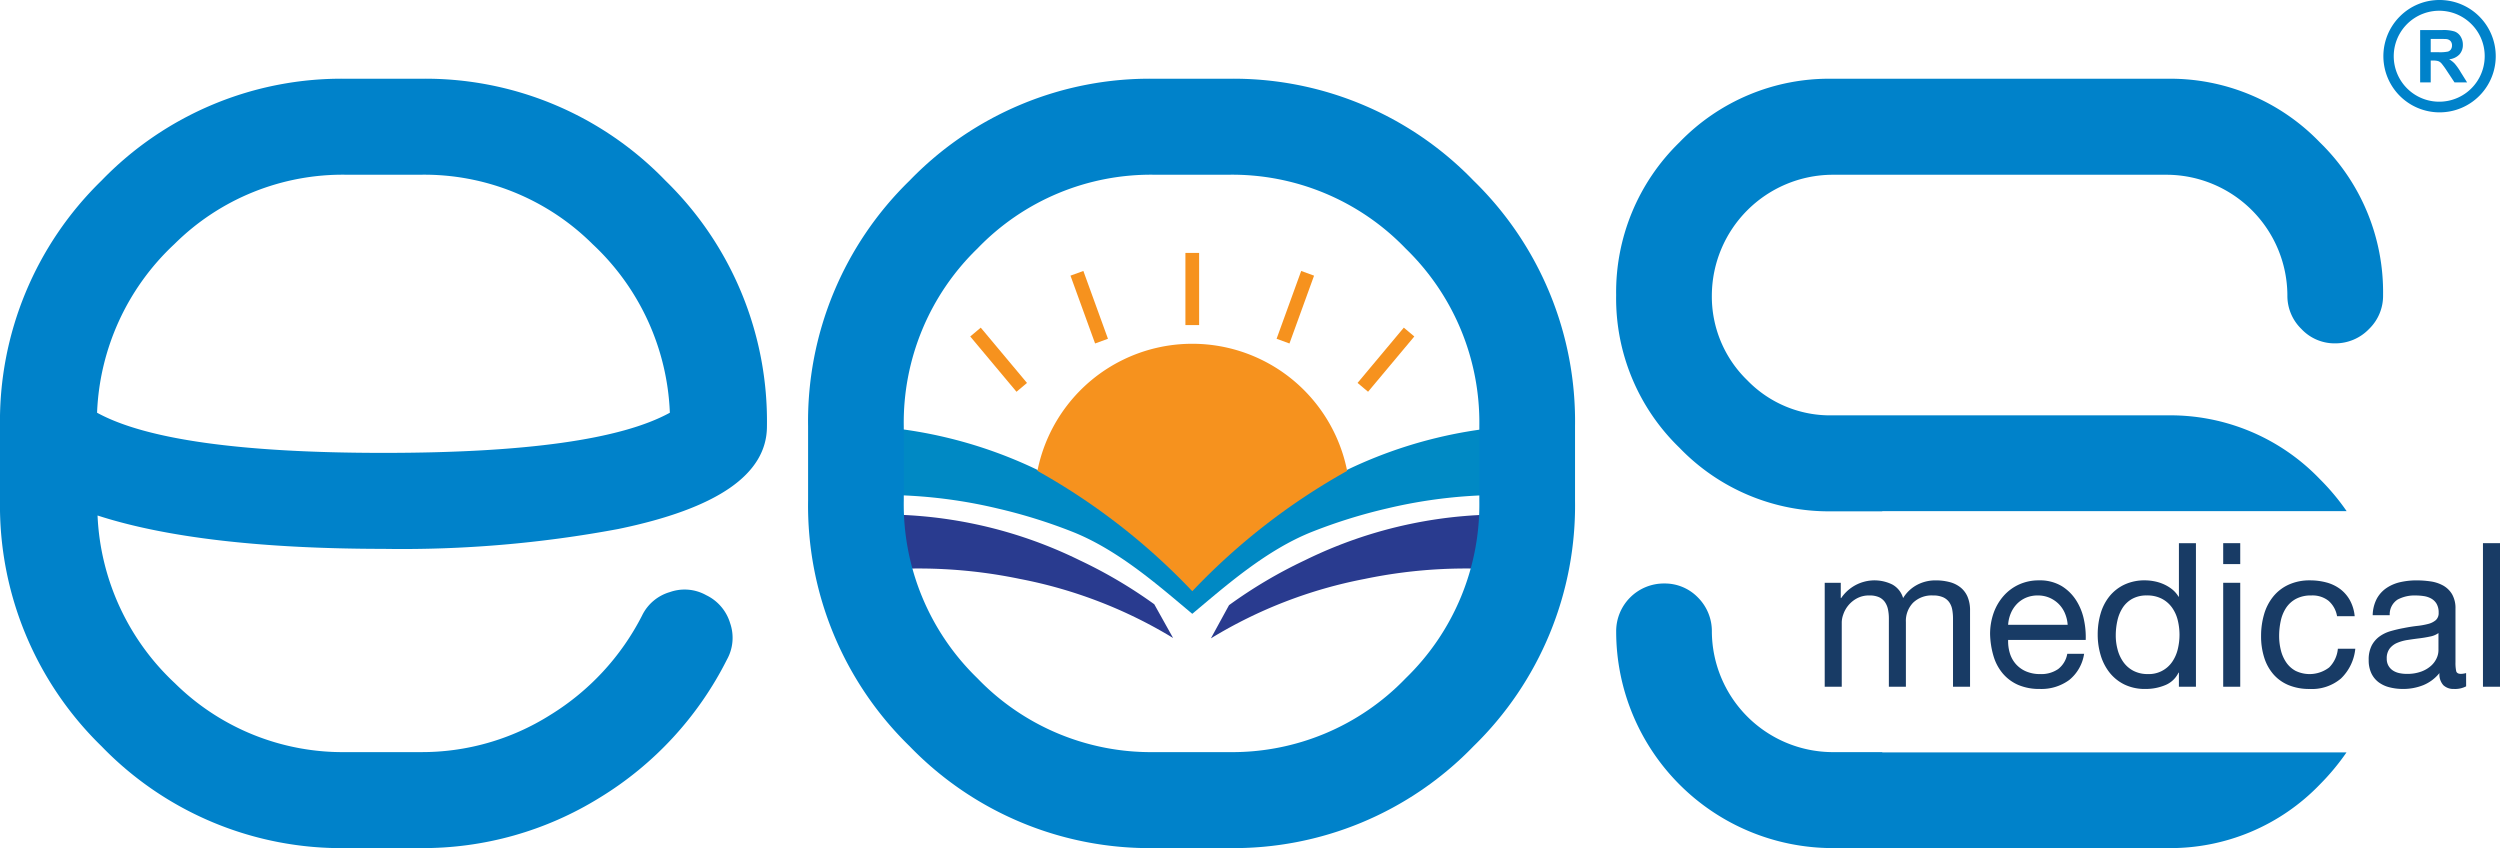
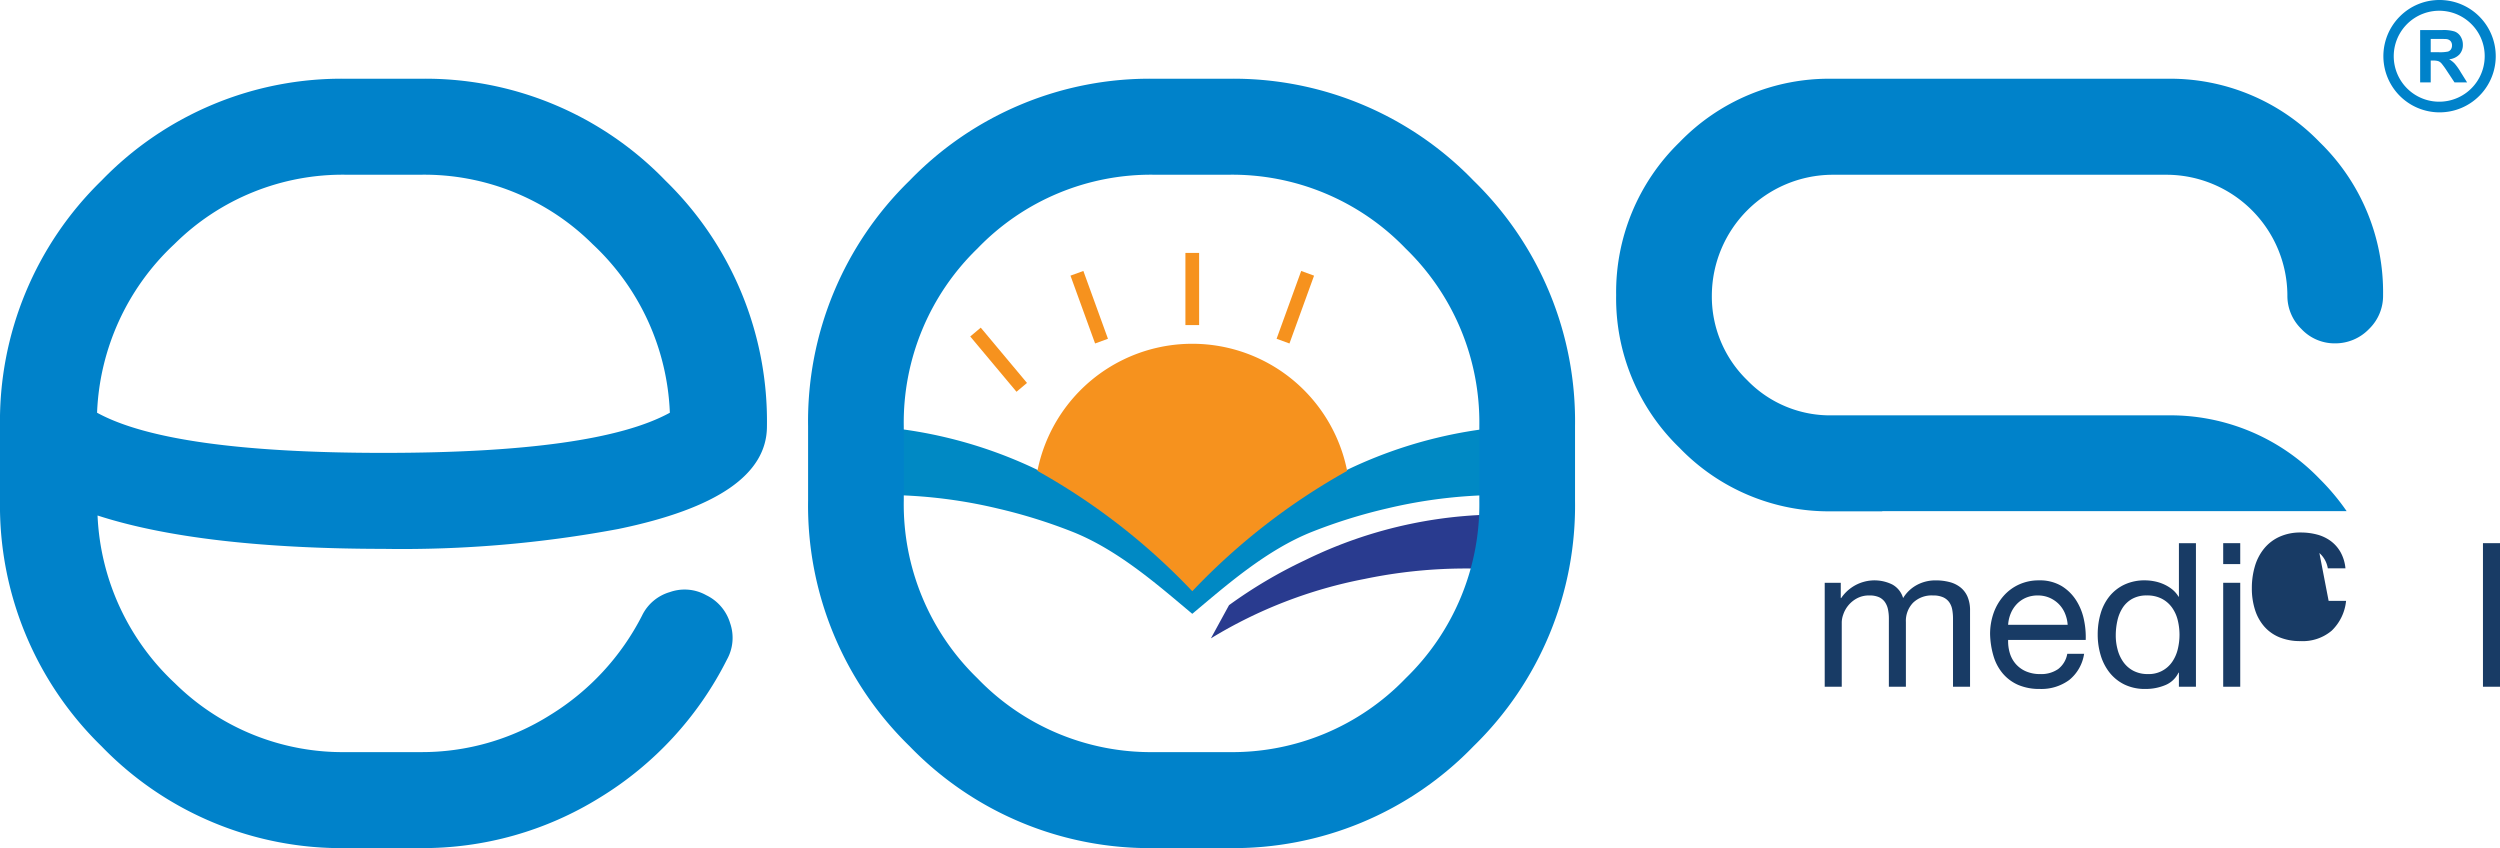
<svg xmlns="http://www.w3.org/2000/svg" id="Layer_1" data-name="Layer 1" width="157" height="53.261" viewBox="0 0 157 53.261">
  <title>eos-ust-logo</title>
  <g>
    <path d="M82.882,41.673c-.18.097-.352.2-.528.3a31.304,31.304,0,0,0-7.479,5.811,31.31,31.31,0,0,0-7.48-5.811c-.176-.1-.348-.202-.527-.3a28.321,28.321,0,0,0-15.171-3.68v4.584a30.97,30.97,0,0,1,10.932.616,33.185,33.185,0,0,1,4.705,1.462c2.913,1.151,5.474,3.432,7.541,5.158,2.066-1.725,4.628-4.007,7.542-5.158a33.083,33.083,0,0,1,4.703-1.462,30.965,30.965,0,0,1,10.932-.616V37.993a28.318,28.318,0,0,0-15.17,3.68" transform="translate(0 -11.265)" style="fill: #0089c4;fill-rule: evenodd" />
    <path d="M74.875,48.393A40.684,40.684,0,0,1,84.601,40.836a9.916,9.916,0,0,0-19.451,0,40.689,40.689,0,0,1,9.725,7.557" transform="translate(0 -11.265)" style="fill: #f6921e;fill-rule: evenodd" />
    <rect x="74.444" y="15.883" width="0.861" height="4.532" style="fill: #f6921e" />
    <polygon points="69.58 21.275 68.772 21.57 67.226 17.311 68.035 17.016 69.58 21.275" style="fill: #f6921e;fill-rule: evenodd" />
    <polygon points="64.495 24.048 63.836 24.603 60.931 21.131 61.591 20.576 64.495 24.048" style="fill: #f6921e;fill-rule: evenodd" />
-     <polygon points="85.914 24.602 85.255 24.047 88.159 20.576 88.819 21.13 85.914 24.602" style="fill: #f6921e;fill-rule: evenodd" />
    <polygon points="80.978 21.571 80.17 21.275 81.715 17.016 82.523 17.312 80.978 21.571" style="fill: #f6921e;fill-rule: evenodd" />
    <path d="M81.96,46.444a29.545,29.545,0,0,0-4.777,2.825l-1.138,2.084A29.023,29.023,0,0,1,85.71,47.62a31.19,31.19,0,0,1,9.671-.476V43.595a27.981,27.981,0,0,0-13.422,2.849" transform="translate(0 -11.265)" style="fill: #293b8f;fill-rule: evenodd" />
-     <path d="M72.488,49.212a29.568,29.568,0,0,0-4.697-2.768,27.981,27.981,0,0,0-13.423-2.849v3.548a31.244,31.244,0,0,1,9.672.477,29.04,29.04,0,0,1,9.63,3.711Z" transform="translate(0 -11.265)" style="fill: #293b8f;fill-rule: evenodd" />
    <path d="M152.649,14.544h.49a2.567,2.567,0,0,0,.594-.04.362.362,0,0,0,.186-.14.431.431,0,0,0,.067-.247.4.4,0,0,0-.088-.268.404.404,0,0,0-.25-.128q-.081-.011-.483-.011h-.516Zm-.664,1.896V13.152h1.394a2.357,2.357,0,0,1,.764.089.751.751,0,0,1,.381.314.95.95,0,0,1,.144.517.879.879,0,0,1-.216.612,1.031,1.031,0,0,1-.646.304,1.519,1.519,0,0,1,.352.276,3.672,3.672,0,0,1,.375.534l.4.641h-.791l-.474-.717a4.788,4.788,0,0,0-.35-.483.524.524,0,0,0-.2-.136,1.132,1.132,0,0,0-.335-.036h-.134v1.373Z" transform="translate(0 -11.265)" style="fill: #0082ca" />
    <path d="M155.207,12.781a2.856,2.856,0,1,0,.832,2.016,2.828,2.828,0,0,0-.832-2.016m-2.009-1.516a3.528,3.528,0,1,1-2.489,1.034,3.501,3.501,0,0,1,2.489-1.034" transform="translate(0 -11.265)" style="fill: #0082ca" />
    <path d="M115.036,43.377H118.207v-.011h29.163a14.336,14.336,0,0,0-1.688-2.017,13.006,13.006,0,0,0-9.564-4h-21.082a7.237,7.237,0,0,1-5.306-2.202,7.322,7.322,0,0,1-2.226-5.352,7.611,7.611,0,0,1,7.531-7.555h21.082a7.607,7.607,0,0,1,7.531,7.555,2.894,2.894,0,0,0,.876,2.125,2.849,2.849,0,0,0,2.119.908,2.937,2.937,0,0,0,2.138-.908,2.894,2.894,0,0,0,.876-2.125A13.118,13.118,0,0,0,145.681,20.2a13.036,13.036,0,0,0-9.564-3.99h-21.082a13.053,13.053,0,0,0-9.563,3.99,13.121,13.121,0,0,0-3.978,9.593,13.043,13.043,0,0,0,3.978,9.593,13.015,13.015,0,0,0,9.563,3.99" transform="translate(0 -11.265)" style="fill: #0082ca" />
-     <path d="M118.207,58.516v-.018H115.036a7.612,7.612,0,0,1-7.531-7.556,2.99,2.99,0,0,0-.875-2.155,2.896,2.896,0,0,0-2.109-.879,2.998,2.998,0,0,0-3.025,3.034A13.604,13.604,0,0,0,115.036,64.525h21.082a13.032,13.032,0,0,0,9.564-3.991,14.643,14.643,0,0,0,1.679-2.019Z" transform="translate(0 -11.265)" style="fill: #0082ca" />
    <path d="M26.408,16.21H21.756a20.951,20.951,0,0,0-15.38,6.396A21.085,21.085,0,0,0,0,38.035v4.665A21.091,21.091,0,0,0,6.376,58.13,20.955,20.955,0,0,0,21.756,64.526h4.652a21.083,21.083,0,0,0,11.258-3.17,21.436,21.436,0,0,0,7.984-8.666,2.802,2.802,0,0,0,.202-2.289,2.857,2.857,0,0,0-1.503-1.759,2.774,2.774,0,0,0-2.282-.194,2.811,2.811,0,0,0-1.743,1.469,15.698,15.698,0,0,1-5.789,6.261,15.09,15.09,0,0,1-8.128,2.319H21.756a15,15,0,0,1-10.777-4.329A15.308,15.308,0,0,1,6.126,43.638q6.428,2.085,17.971,2.096a73.779,73.779,0,0,0,14.725-1.247q9.346-1.926,9.342-6.453a21.083,21.083,0,0,0-6.376-15.428,20.95,20.95,0,0,0-15.38-6.396m-2.311,23.496q-13.407,0-18.001-2.522A15.296,15.296,0,0,1,10.951,26.595a14.985,14.985,0,0,1,10.805-4.357h4.652a14.986,14.986,0,0,1,10.805,4.357,15.291,15.291,0,0,1,4.854,10.589q-4.593,2.521-17.971,2.522" transform="translate(0 -11.265)" style="fill: #0082ca" />
    <path d="M77.155,16.21H72.503a20.954,20.954,0,0,0-15.38,6.396A21.084,21.084,0,0,0,50.748,38.034v4.666a21.088,21.088,0,0,0,6.376,15.429,20.954,20.954,0,0,0,15.38,6.396h4.652a20.954,20.954,0,0,0,15.38-6.396,21.087,21.087,0,0,0,6.376-15.429V38.034a21.082,21.082,0,0,0-6.376-15.428,20.954,20.954,0,0,0-15.38-6.396M92.902,42.7a15.203,15.203,0,0,1-4.623,11.158,15.109,15.109,0,0,1-11.124,4.639H72.503a15.11,15.11,0,0,1-11.124-4.639,15.205,15.205,0,0,1-4.622-11.158V38.034a15.206,15.206,0,0,1,4.622-11.158,15.109,15.109,0,0,1,11.124-4.638h4.652A15.108,15.108,0,0,1,88.279,26.876a15.204,15.204,0,0,1,4.623,11.158Z" transform="translate(0 -11.265)" style="fill: #0082ca" />
    <path d="M115.6,47.864v.96h.026a2.529,2.529,0,0,1,3.197-.859,1.414,1.414,0,0,1,.692.859,2.279,2.279,0,0,1,.862-.821,2.433,2.433,0,0,1,1.177-.29,3.383,3.383,0,0,1,.887.108,1.827,1.827,0,0,1,.68.335,1.511,1.511,0,0,1,.441.586,2.163,2.163,0,0,1,.157.865v4.786h-1.07V50.111a3.035,3.035,0,0,0-.05-.568,1.167,1.167,0,0,0-.189-.46.949.949,0,0,0-.385-.31,1.519,1.519,0,0,0-.635-.113,1.68,1.68,0,0,0-1.247.455,1.642,1.642,0,0,0-.453,1.212v4.066h-1.069V50.111a2.763,2.763,0,0,0-.057-.58,1.235,1.235,0,0,0-.195-.461.916.916,0,0,0-.371-.303,1.441,1.441,0,0,0-.598-.107,1.588,1.588,0,0,0-.8.19,1.807,1.807,0,0,0-.843,1.004,1.551,1.551,0,0,0-.095.473v4.066h-1.07V47.864Z" transform="translate(0 -11.265)" style="fill: #183b65" />
    <path d="M129.938,53.975a2.949,2.949,0,0,1-1.838.556,3.349,3.349,0,0,1-1.353-.252,2.673,2.673,0,0,1-.963-.708,2.999,2.999,0,0,1-.585-1.085,5.258,5.258,0,0,1-.221-1.377,3.953,3.953,0,0,1,.227-1.364,3.265,3.265,0,0,1,.636-1.073,2.876,2.876,0,0,1,.969-.707,2.945,2.945,0,0,1,1.227-.253,2.664,2.664,0,0,1,1.441.361,2.848,2.848,0,0,1,.919.916,3.628,3.628,0,0,1,.478,1.211,5.188,5.188,0,0,1,.108,1.251h-4.872a2.6,2.6,0,0,0,.101.814,1.834,1.834,0,0,0,.365.682,1.8,1.8,0,0,0,.642.474,2.217,2.217,0,0,0,.919.176,1.854,1.854,0,0,0,1.114-.315,1.534,1.534,0,0,0,.573-.96h1.057a2.609,2.609,0,0,1-.944,1.654m-.258-4.192a1.847,1.847,0,0,0-.391-.587,1.868,1.868,0,0,0-.579-.392,1.823,1.823,0,0,0-.737-.145,1.86,1.86,0,0,0-.749.145,1.752,1.752,0,0,0-.572.398,1.914,1.914,0,0,0-.378.587,2.241,2.241,0,0,0-.164.713h3.739a2.221,2.221,0,0,0-.17-.719" transform="translate(0 -11.265)" style="fill: #183b65" />
    <path d="M136.835,54.392v-.884h-.026a1.576,1.576,0,0,1-.831.783,3.163,3.163,0,0,1-1.246.24,2.926,2.926,0,0,1-1.316-.278,2.71,2.71,0,0,1-.931-.745,3.249,3.249,0,0,1-.56-1.086,4.467,4.467,0,0,1-.189-1.314,4.614,4.614,0,0,1,.183-1.313,3.094,3.094,0,0,1,.554-1.079,2.676,2.676,0,0,1,.932-.733,2.957,2.957,0,0,1,1.303-.272,3.145,3.145,0,0,1,.541.051,2.705,2.705,0,0,1,.579.17,2.472,2.472,0,0,1,.548.316,1.728,1.728,0,0,1,.434.486h.026V45.376h1.069v9.016Zm-3.846-2.317a2.408,2.408,0,0,0,.365.777,1.788,1.788,0,0,0,.629.542,1.911,1.911,0,0,0,.9.202,1.765,1.765,0,0,0,1.537-.776,2.37,2.37,0,0,0,.345-.79,3.826,3.826,0,0,0-.005-1.825,2.307,2.307,0,0,0-.36-.789,1.828,1.828,0,0,0-.635-.549,1.985,1.985,0,0,0-.944-.208,1.833,1.833,0,0,0-.919.214,1.709,1.709,0,0,0-.604.568,2.46,2.46,0,0,0-.327.808,4.256,4.256,0,0,0-.101.934,3.355,3.355,0,0,0,.12.89" transform="translate(0 -11.265)" style="fill: #183b65" />
    <path d="M139.617,45.376h1.07v1.314h-1.07Zm1.07,9.016h-1.07V47.864h1.07Z" transform="translate(0 -11.265)" style="fill: #183b65" />
-     <path d="M146.238,49a1.62,1.62,0,0,0-1.082-.34,1.984,1.984,0,0,0-.969.214,1.726,1.726,0,0,0-.623.568,2.388,2.388,0,0,0-.333.815,4.432,4.432,0,0,0-.101.953,3.639,3.639,0,0,0,.107.884,2.365,2.365,0,0,0,.334.764,1.684,1.684,0,0,0,.592.537,2.02,2.02,0,0,0,2.108-.214,1.892,1.892,0,0,0,.547-1.175h1.095a3.006,3.006,0,0,1-.9,1.869,2.819,2.819,0,0,1-1.97.657,3.381,3.381,0,0,1-1.316-.24,2.552,2.552,0,0,1-.957-.682,2.94,2.94,0,0,1-.579-1.054,4.394,4.394,0,0,1-.195-1.345,4.8,4.8,0,0,1,.189-1.37,3.163,3.163,0,0,1,.573-1.111,2.673,2.673,0,0,1,.963-.745,3.135,3.135,0,0,1,1.347-.273,3.961,3.961,0,0,1,1.038.133,2.542,2.542,0,0,1,.856.411,2.256,2.256,0,0,1,.61.701,2.585,2.585,0,0,1,.302,1.004h-1.107a1.642,1.642,0,0,0-.529-.96" transform="translate(0 -11.265)" style="fill: #183b65" />
-     <path d="M154.873,54.367a1.504,1.504,0,0,1-.768.164.919.919,0,0,1-.661-.234,1.015,1.015,0,0,1-.246-.764,2.546,2.546,0,0,1-1.026.764,3.383,3.383,0,0,1-1.265.234,3.344,3.344,0,0,1-.837-.101,1.914,1.914,0,0,1-.686-.315,1.506,1.506,0,0,1-.46-.562,1.899,1.899,0,0,1-.17-.839,1.925,1.925,0,0,1,.189-.91,1.664,1.664,0,0,1,.497-.574,2.265,2.265,0,0,1,.705-.334q.397-.114.812-.19.441-.088.837-.133a4.629,4.629,0,0,0,.699-.126,1.183,1.183,0,0,0,.478-.24.585.585,0,0,0,.176-.461,1.08,1.08,0,0,0-.132-.568.911.911,0,0,0-.34-.327,1.379,1.379,0,0,0-.466-.152,3.459,3.459,0,0,0-.51-.038,2.254,2.254,0,0,0-1.133.259,1.101,1.101,0,0,0-.491.979h-1.07a2.325,2.325,0,0,1,.252-1.023,1.916,1.916,0,0,1,.604-.676,2.552,2.552,0,0,1,.862-.373,4.582,4.582,0,0,1,1.039-.114,6.099,6.099,0,0,1,.875.063,2.294,2.294,0,0,1,.787.258,1.511,1.511,0,0,1,.566.549,1.749,1.749,0,0,1,.214.919v3.352a2.503,2.503,0,0,0,.044.554q.044.176.296.176a1.263,1.263,0,0,0,.327-.051Zm-1.737-3.346a1.327,1.327,0,0,1-.529.219c-.219.047-.447.085-.686.114s-.48.063-.723.101a2.703,2.703,0,0,0-.655.182,1.179,1.179,0,0,0-.472.358,1,1,0,0,0-.183.634.861.861,0,0,0,.108.446.879.879,0,0,0,.276.296,1.186,1.186,0,0,0,.397.164,2.215,2.215,0,0,0,.478.05,2.529,2.529,0,0,0,.906-.145,1.896,1.896,0,0,0,.617-.364,1.445,1.445,0,0,0,.352-.477,1.207,1.207,0,0,0,.113-.484Z" transform="translate(0 -11.265)" style="fill: #183b65" />
+     <path d="M146.238,49h1.095a3.006,3.006,0,0,1-.9,1.869,2.819,2.819,0,0,1-1.97.657,3.381,3.381,0,0,1-1.316-.24,2.552,2.552,0,0,1-.957-.682,2.94,2.94,0,0,1-.579-1.054,4.394,4.394,0,0,1-.195-1.345,4.8,4.8,0,0,1,.189-1.37,3.163,3.163,0,0,1,.573-1.111,2.673,2.673,0,0,1,.963-.745,3.135,3.135,0,0,1,1.347-.273,3.961,3.961,0,0,1,1.038.133,2.542,2.542,0,0,1,.856.411,2.256,2.256,0,0,1,.61.701,2.585,2.585,0,0,1,.302,1.004h-1.107a1.642,1.642,0,0,0-.529-.96" transform="translate(0 -11.265)" style="fill: #183b65" />
    <rect x="155.93" y="34.111" width="1.07" height="9.016" style="fill: #183b65" />
  </g>
</svg>